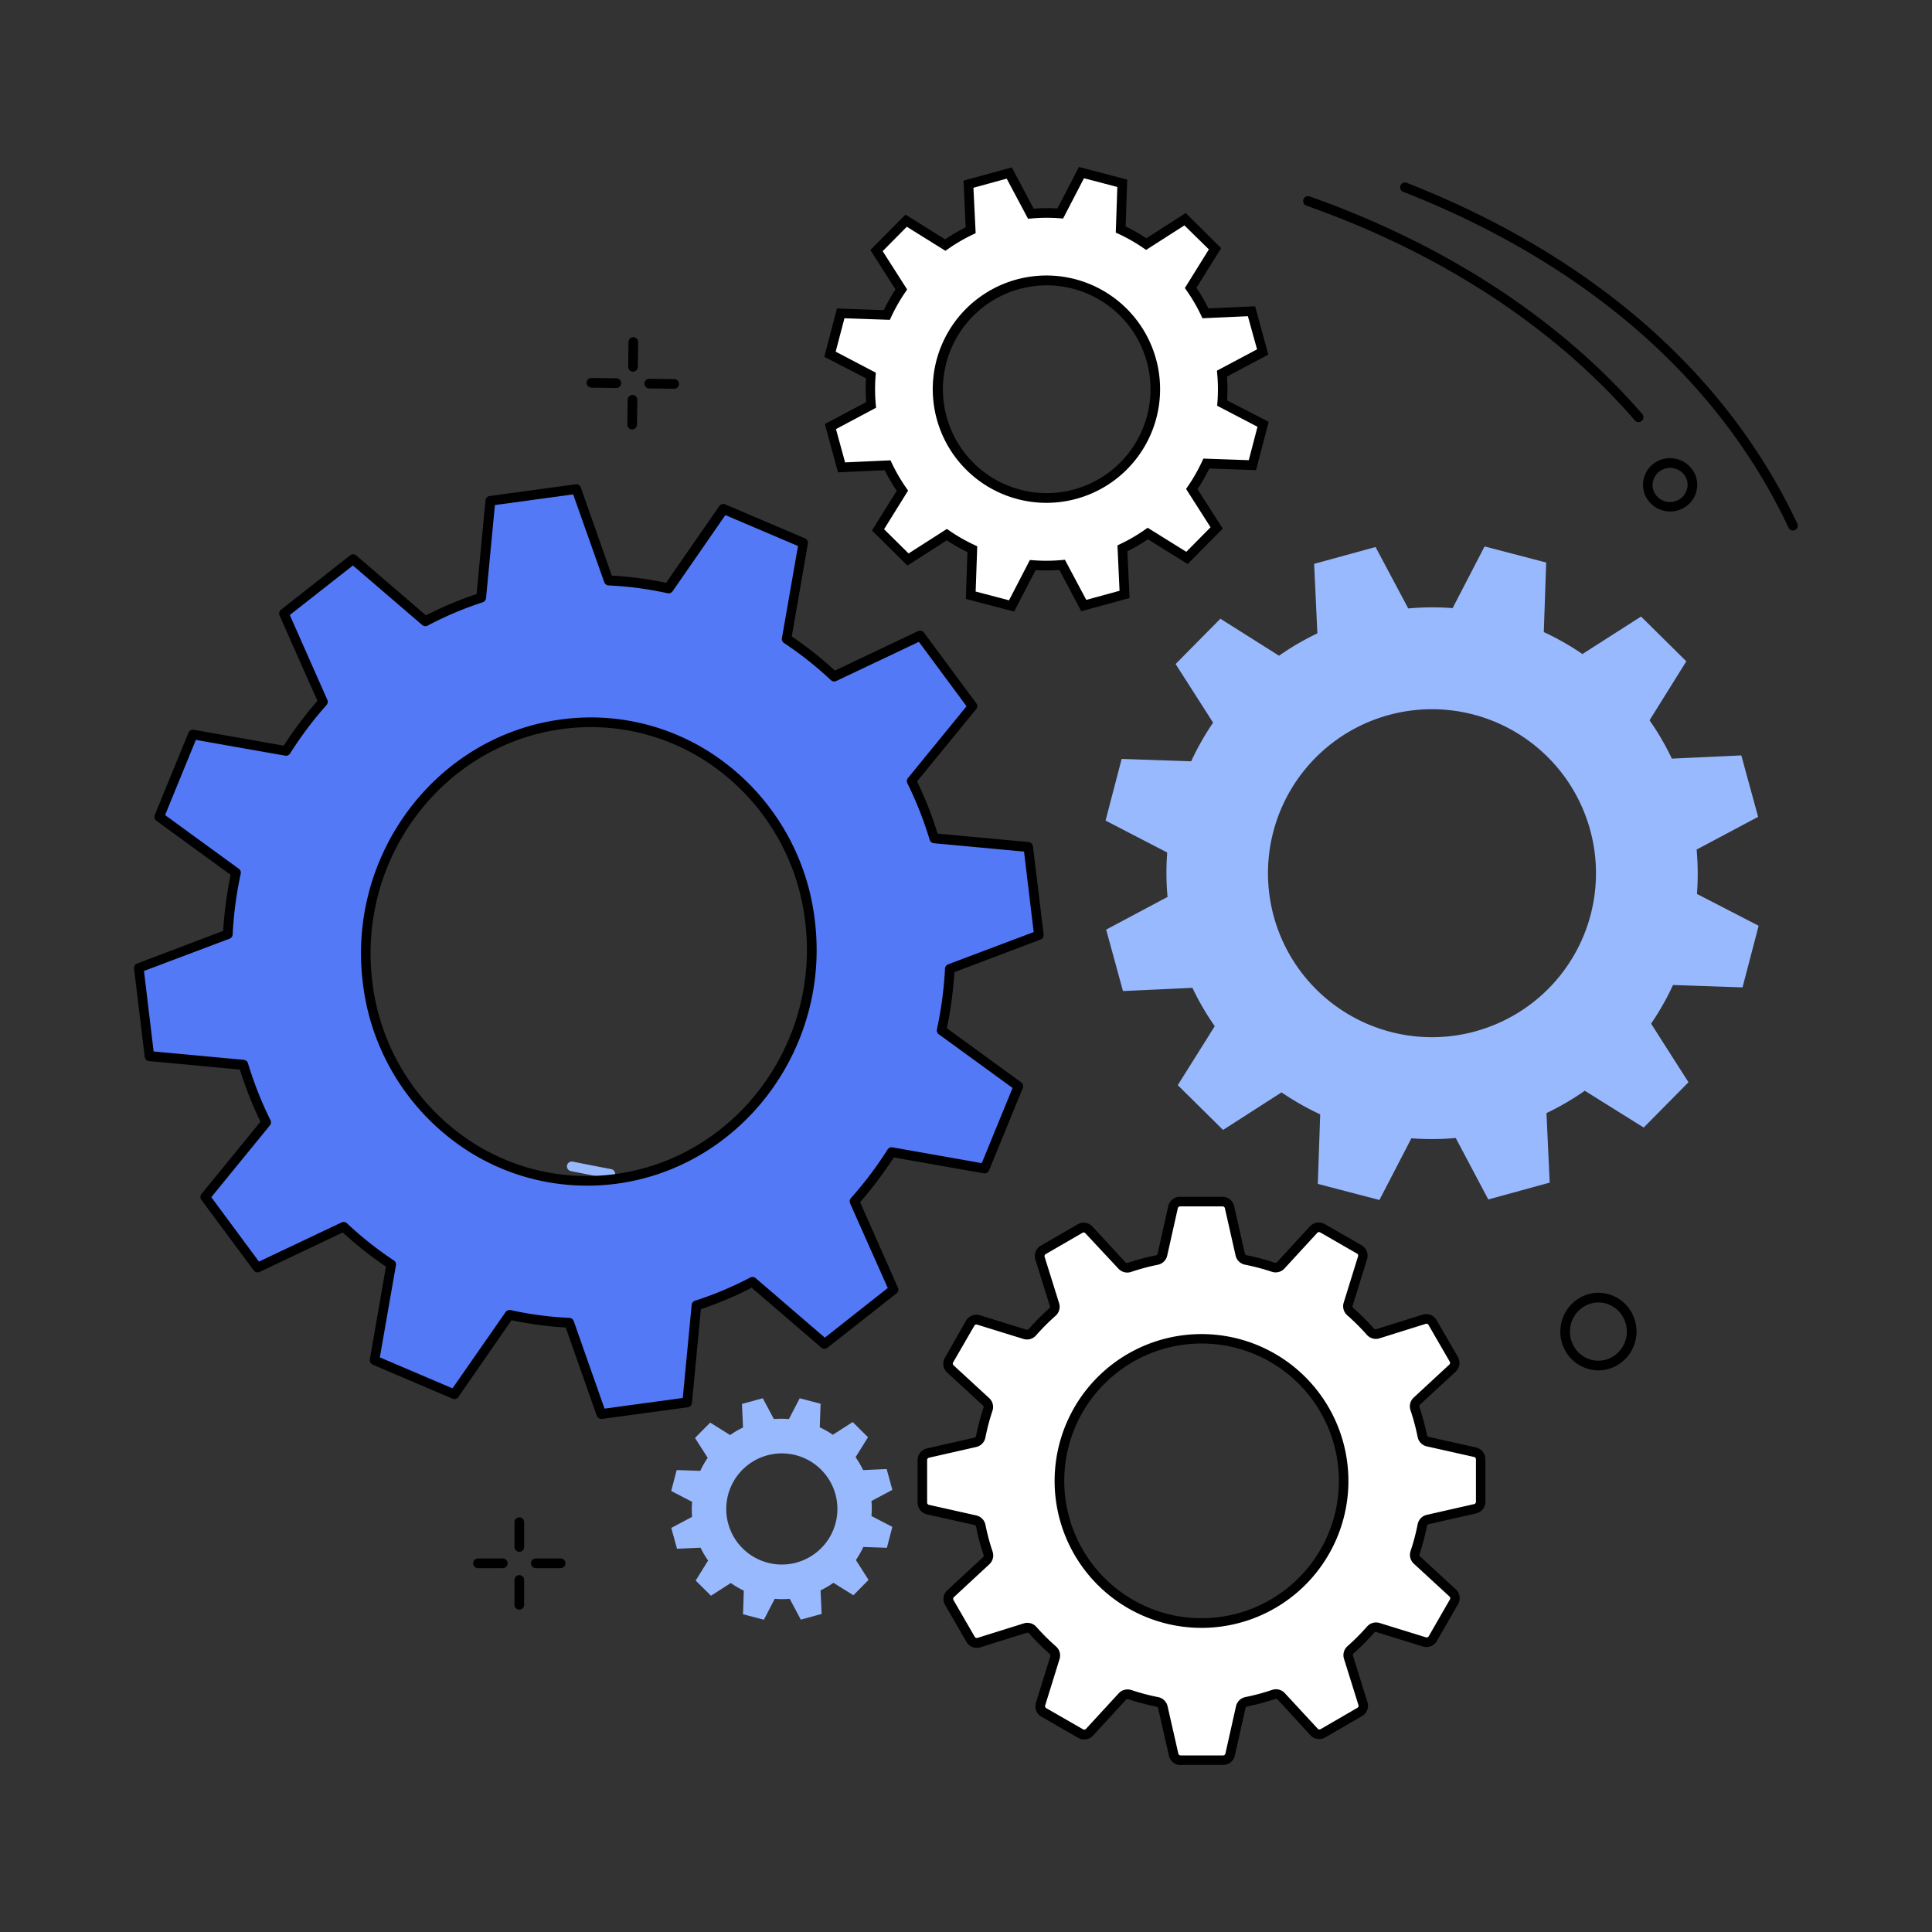
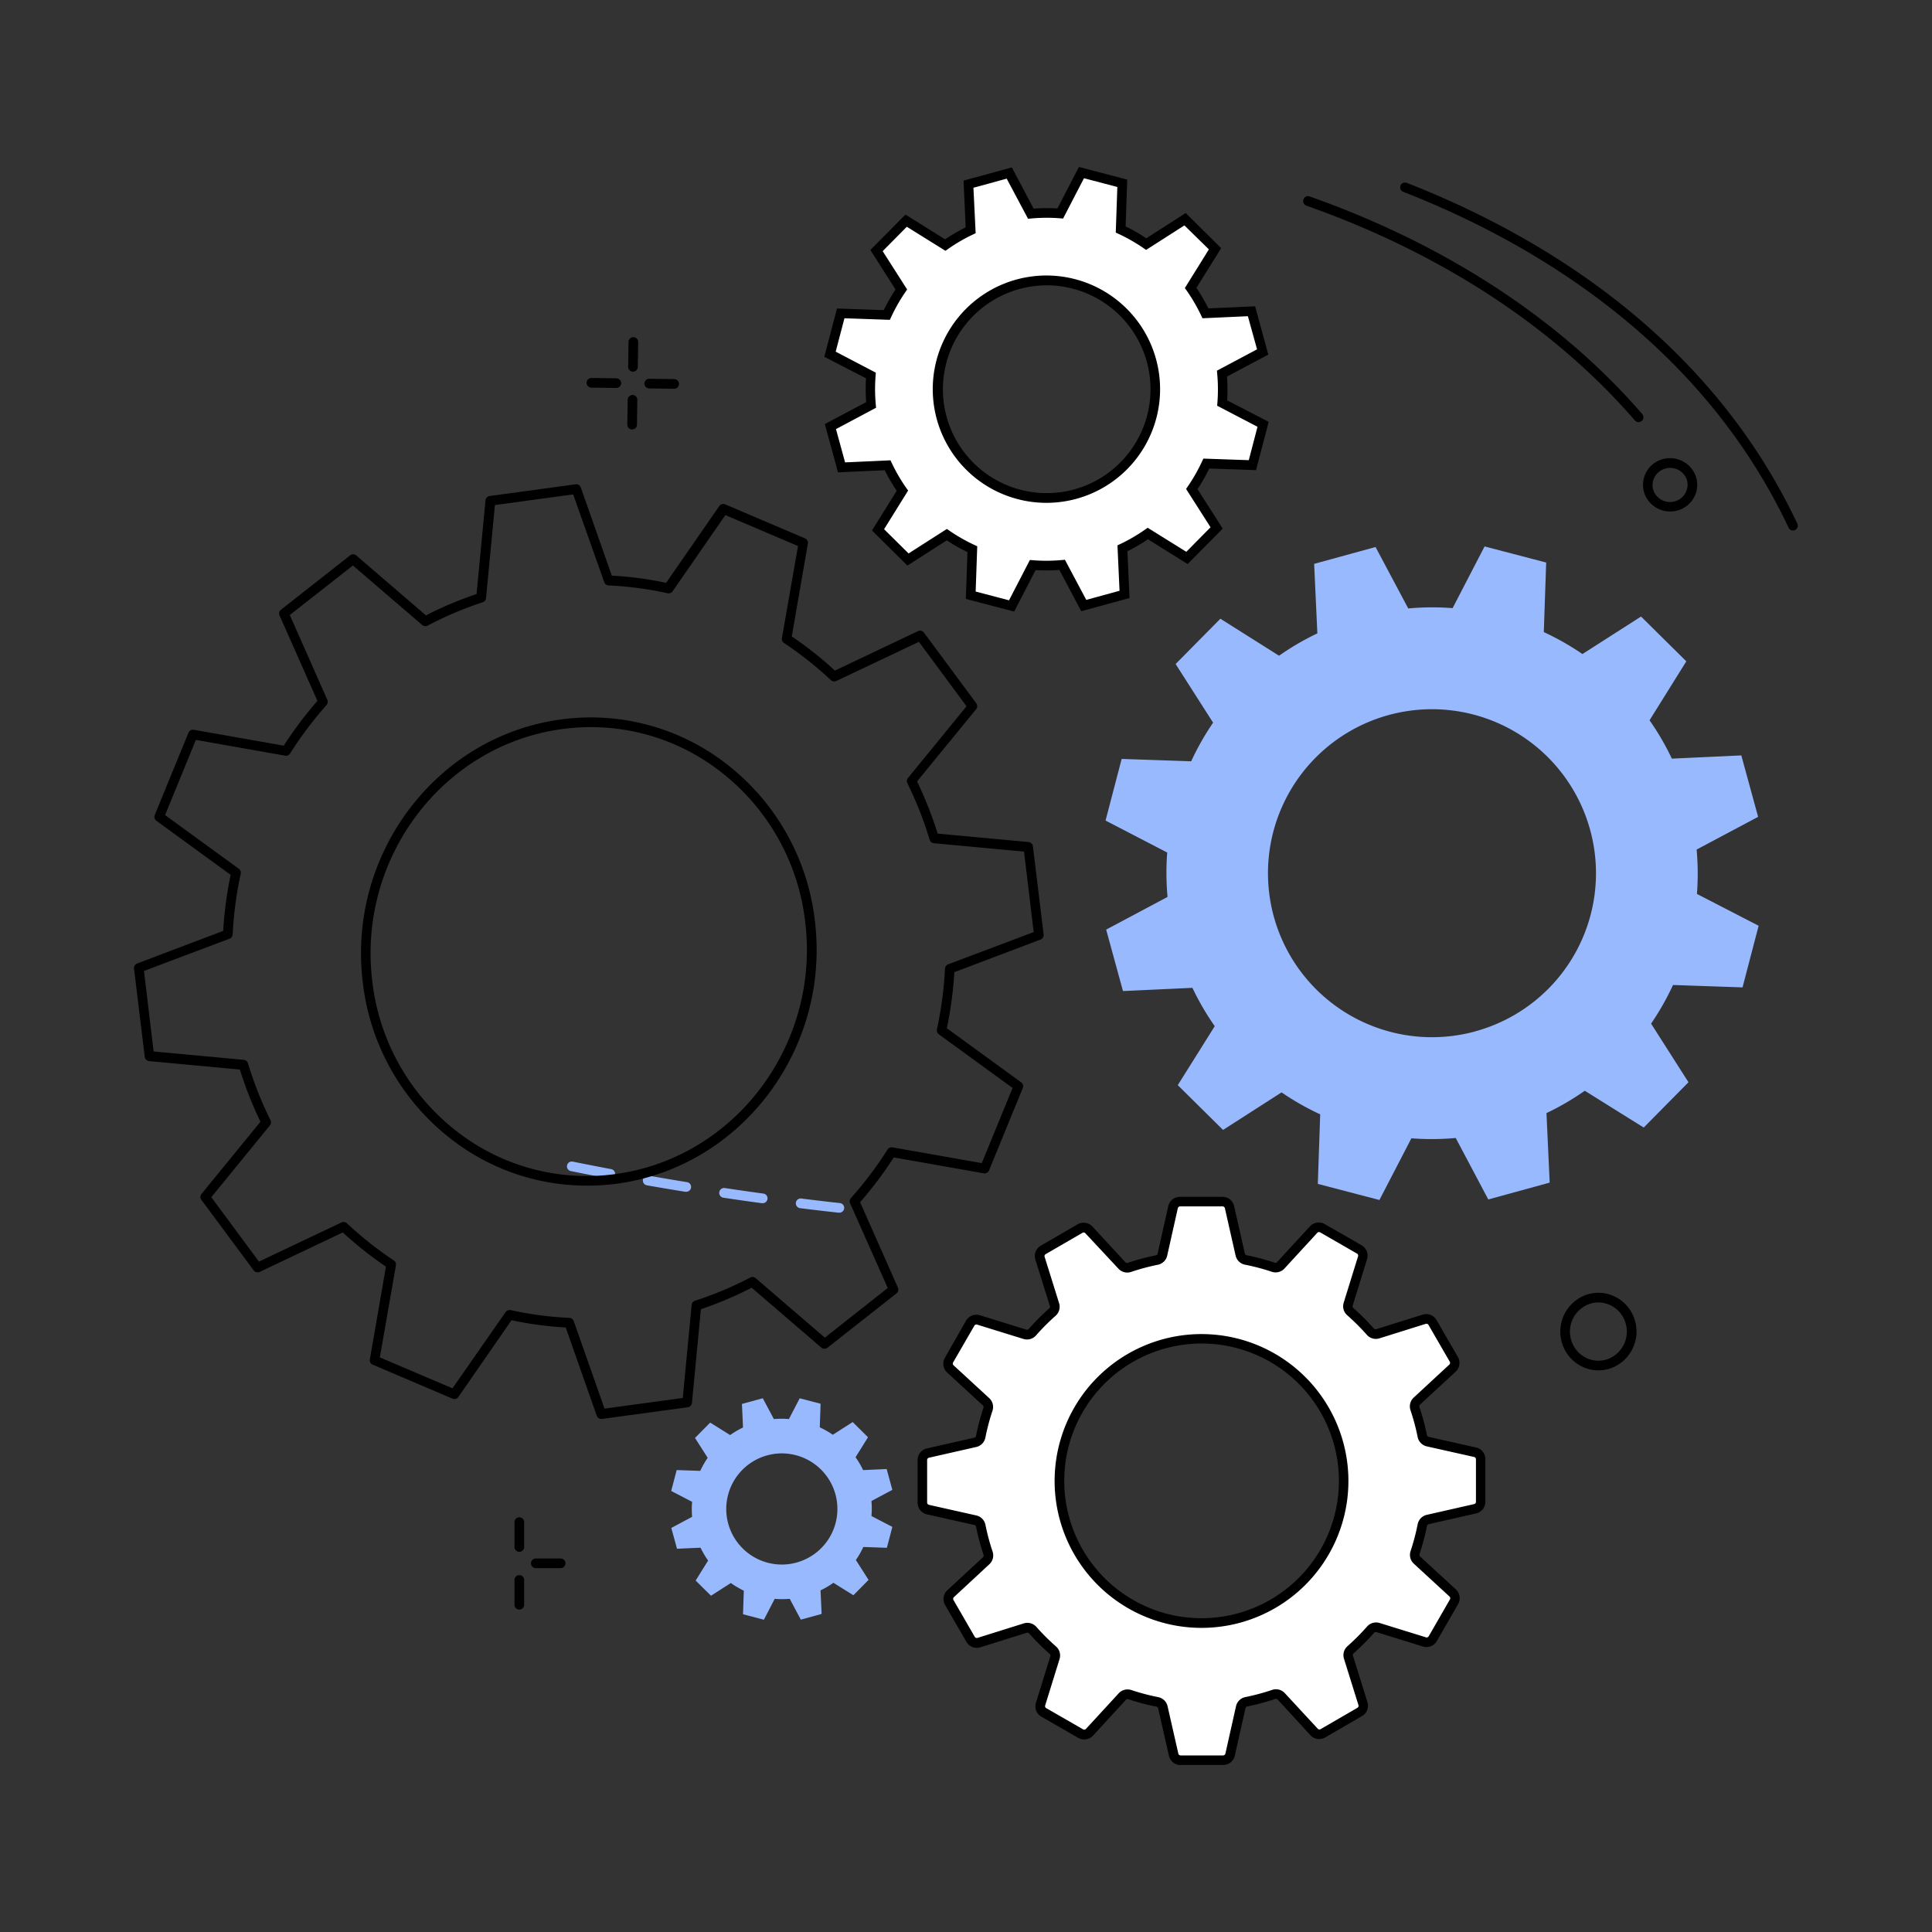
<svg xmlns="http://www.w3.org/2000/svg" viewBox="0 0 600 600">
  <rect x="0" y="0" width="600" height="600" fill="#333333" stroke="none" />
  <defs>
    <style>.cls-1{fill:#fff;}.cls-2{fill:#99b9ff;}.cls-3{fill:#5479f7;}</style>
  </defs>
  <title>icМонтажная область 542</title>
  <g id="Illustration">
    <g id="Collaboration">
      <path class="cls-1" d="M459.84,453.15A2.23,2.23,0,0,0,458.1,451l-14.71-3.3a2.22,2.22,0,0,1-1.68-1.74,69.42,69.42,0,0,0-2.27-8.5,2.21,2.21,0,0,1,.58-2.34l11.06-10.24a2.23,2.23,0,0,0,.41-2.75l-6.61-11.43a2.23,2.23,0,0,0-2.59-1l-14.4,4.51a2.21,2.21,0,0,1-2.32-.66,70.27,70.27,0,0,0-6.22-6.2,2.22,2.22,0,0,1-.67-2.32l4.47-14.42a2.23,2.23,0,0,0-1-2.59l-11.44-6.58a2.23,2.23,0,0,0-2.75.42l-10.2,11.09a2.21,2.21,0,0,1-2.34.59,69.41,69.41,0,0,0-8.5-2.25,2.22,2.22,0,0,1-1.74-1.68l-3.34-14.71a2.23,2.23,0,0,0-2.18-1.74l-13.2,0a2.23,2.23,0,0,0-2.17,1.74L361,389.62a2.22,2.22,0,0,1-1.74,1.68,69.41,69.41,0,0,0-8.5,2.27,2.21,2.21,0,0,1-2.34-.58l-10.23-11.05a2.23,2.23,0,0,0-2.75-.41L324,388.15a2.23,2.23,0,0,0-1,2.59l4.5,14.41a2.21,2.21,0,0,1-.66,2.32,70.39,70.39,0,0,0-6.21,6.23,2.21,2.21,0,0,1-2.32.67L303.9,409.9a2.23,2.23,0,0,0-2.59,1l-6.59,11.45a2.23,2.23,0,0,0,.42,2.75l11.08,10.2a2.21,2.21,0,0,1,.59,2.34,69.46,69.46,0,0,0-2.25,8.51,2.22,2.22,0,0,1-1.68,1.74l-14.71,3.34a2.23,2.23,0,0,0-1.73,2.17l0,13.21a2.23,2.23,0,0,0,1.74,2.17l14.71,3.3a2.22,2.22,0,0,1,1.68,1.74,69.45,69.45,0,0,0,2.27,8.5,2.21,2.21,0,0,1-.58,2.34l-11.06,10.24a2.23,2.23,0,0,0-.41,2.75l6.61,11.43a2.23,2.23,0,0,0,2.59,1l14.4-4.51a2.21,2.21,0,0,1,2.32.66,70.39,70.39,0,0,0,6.22,6.2,2.21,2.21,0,0,1,.67,2.32l-4.47,14.42a2.23,2.23,0,0,0,1,2.59l11.44,6.58a2.23,2.23,0,0,0,2.75-.42l10.2-11.09a2.21,2.21,0,0,1,2.34-.59,69.34,69.34,0,0,0,8.5,2.25,2.22,2.22,0,0,1,1.74,1.68l3.34,14.71a2.23,2.23,0,0,0,2.18,1.74l13.2,0a2.23,2.23,0,0,0,2.17-1.74l3.3-14.73a2.22,2.22,0,0,1,1.74-1.68,69.39,69.39,0,0,0,8.5-2.27,2.21,2.21,0,0,1,2.34.58l10.23,11.05a2.23,2.23,0,0,0,2.75.41l11.42-6.62a2.23,2.23,0,0,0,1-2.59l-4.5-14.41a2.21,2.21,0,0,1,.66-2.32,70.41,70.41,0,0,0,6.2-6.23,2.21,2.21,0,0,1,2.32-.67l14.41,4.46a2.23,2.23,0,0,0,2.59-1l6.59-11.45a2.23,2.23,0,0,0-.42-2.75l-11.08-10.2a2.21,2.21,0,0,1-.59-2.34,69.47,69.47,0,0,0,2.25-8.51,2.22,2.22,0,0,1,1.68-1.74l14.71-3.34a2.23,2.23,0,0,0,1.73-2.18ZM367,503.61A44.15,44.15,0,1,1,416.87,466,44.15,44.15,0,0,1,367,503.61Z" />
      <path d="M366.65,548.16a3.71,3.71,0,0,1-3.63-2.9l-3.34-14.71a.71.71,0,0,0-.57-.54,71.08,71.08,0,0,1-8.68-2.3.71.71,0,0,0-.76.18L339.46,539a3.7,3.7,0,0,1-4.6.71l-11.44-6.58a3.71,3.71,0,0,1-1.7-4.33l4.47-14.42a.71.71,0,0,0-.22-.75,72.13,72.13,0,0,1-6.35-6.34.71.71,0,0,0-.75-.22l-14.4,4.51a3.71,3.71,0,0,1-4.34-1.69l-6.61-11.43a3.71,3.71,0,0,1,.69-4.6l11.06-10.24a.71.71,0,0,0,.18-.76,71.19,71.19,0,0,1-2.32-8.69.71.71,0,0,0-.54-.57l-14.71-3.3a3.71,3.71,0,0,1-2.91-3.63l0-13.21a3.71,3.71,0,0,1,2.9-3.64l14.71-3.34a.72.72,0,0,0,.54-.57,71.34,71.34,0,0,1,2.3-8.69.71.71,0,0,0-.18-.76l-11.08-10.2a3.71,3.71,0,0,1-.71-4.6L300,410.17a3.71,3.71,0,0,1,4.33-1.7l14.41,4.46a.71.71,0,0,0,.75-.22,72.13,72.13,0,0,1,6.34-6.36.71.71,0,0,0,.22-.75l-4.5-14.41a3.71,3.71,0,0,1,1.69-4.34l11.42-6.62a3.71,3.71,0,0,1,4.61.69L349.5,392a.71.71,0,0,0,.76.18,71.19,71.19,0,0,1,8.68-2.32.71.71,0,0,0,.57-.54l3.3-14.73a3.71,3.71,0,0,1,3.63-2.91l13.2,0h0a3.71,3.71,0,0,1,3.63,2.9l3.33,14.71a.72.72,0,0,0,.57.54,71.2,71.2,0,0,1,8.68,2.3.71.71,0,0,0,.76-.18l10.2-11.09a3.71,3.71,0,0,1,4.6-.71l11.44,6.58a3.71,3.71,0,0,1,1.7,4.33l-4.47,14.42a.71.71,0,0,0,.22.75,72,72,0,0,1,6.35,6.34.71.71,0,0,0,.75.22l14.4-4.51a3.71,3.71,0,0,1,4.34,1.69l6.61,11.43a3.71,3.71,0,0,1-.69,4.6L441,436.21a.71.71,0,0,0-.18.76,71.2,71.2,0,0,1,2.32,8.69.71.71,0,0,0,.54.57l14.71,3.3a3.71,3.71,0,0,1,2.91,3.63l0,13.21a3.71,3.71,0,0,1-2.9,3.64l-14.71,3.34a.71.71,0,0,0-.54.57,71.5,71.5,0,0,1-2.3,8.7.71.71,0,0,0,.18.76l11.08,10.2a3.71,3.71,0,0,1,.71,4.6l-6.59,11.45a3.7,3.7,0,0,1-4.34,1.7l-14.41-4.46a.71.71,0,0,0-.75.22,72.09,72.09,0,0,1-6.34,6.36.71.71,0,0,0-.22.75l4.5,14.41a3.71,3.71,0,0,1-1.69,4.34l-11.42,6.62a3.71,3.71,0,0,1-4.61-.69L396.8,527.81a.71.71,0,0,0-.76-.18,71.17,71.17,0,0,1-8.68,2.32.72.72,0,0,0-.57.54l-3.3,14.72a3.71,3.71,0,0,1-3.63,2.91l-13.2,0Zm-16.47-23.49a3.76,3.76,0,0,1,1.19.19,68.11,68.11,0,0,0,8.32,2.2,3.72,3.72,0,0,1,2.91,2.82l3.34,14.71a.72.72,0,0,0,.71.57h0l13.2,0a.72.72,0,0,0,.71-.57l3.3-14.73a3.73,3.73,0,0,1,2.91-2.82,68,68,0,0,0,8.31-2.23,3.72,3.72,0,0,1,3.92,1l10.23,11.05a.72.72,0,0,0,.9.14l11.42-6.62a.72.72,0,0,0,.33-.85l-4.5-14.41a3.73,3.73,0,0,1,1.1-3.89,69.11,69.11,0,0,0,6.07-6.09,3.72,3.72,0,0,1,3.89-1.11l14.41,4.46a.72.72,0,0,0,.85-.33l6.59-11.45a.72.72,0,0,0-.14-.9l-11.08-10.2a3.73,3.73,0,0,1-1-3.92,68.31,68.31,0,0,0,2.2-8.33,3.73,3.73,0,0,1,2.82-2.91l14.71-3.34a.73.73,0,0,0,.57-.71l0-13.21a.72.72,0,0,0-.57-.71l-14.71-3.3a3.73,3.73,0,0,1-2.83-2.91,68.3,68.3,0,0,0-2.22-8.32,3.72,3.72,0,0,1,1-3.92l11.06-10.24a.72.72,0,0,0,.14-.9l-6.61-11.43a.73.73,0,0,0-.85-.33l-14.4,4.51a3.72,3.72,0,0,1-3.89-1.1,69.11,69.11,0,0,0-6.09-6.07,3.72,3.72,0,0,1-1.11-3.89l4.47-14.42a.72.72,0,0,0-.33-.85l-11.44-6.58a.72.72,0,0,0-.9.14l-10.2,11.09a3.72,3.72,0,0,1-3.92,1,68.17,68.17,0,0,0-8.32-2.2,3.73,3.73,0,0,1-2.92-2.82l-3.33-14.71a.72.72,0,0,0-.71-.57h0l-13.2,0a.72.72,0,0,0-.71.57l-3.3,14.73a3.72,3.72,0,0,1-2.9,2.82,68.23,68.23,0,0,0-8.31,2.23,3.72,3.72,0,0,1-3.92-1L337.07,383a.72.72,0,0,0-.9-.14l-11.42,6.62a.72.72,0,0,0-.33.85l4.5,14.41a3.72,3.72,0,0,1-1.1,3.89,69.15,69.15,0,0,0-6.07,6.09,3.72,3.72,0,0,1-3.89,1.11l-14.41-4.46a.72.72,0,0,0-.85.33L296,423.11a.72.72,0,0,0,.14.9l11.08,10.2a3.73,3.73,0,0,1,1,3.92,68.2,68.2,0,0,0-2.2,8.33,3.73,3.73,0,0,1-2.82,2.91l-14.7,3.34a.73.73,0,0,0-.57.71l0,13.21a.72.72,0,0,0,.57.71l14.71,3.3a3.73,3.73,0,0,1,2.83,2.91,68.08,68.08,0,0,0,2.22,8.32,3.73,3.73,0,0,1-1,3.92L296.25,496a.73.73,0,0,0-.14.9l6.61,11.43a.73.73,0,0,0,.85.33l14.4-4.51a3.72,3.72,0,0,1,3.89,1.1,69.09,69.09,0,0,0,6.09,6.07,3.72,3.72,0,0,1,1.11,3.89l-4.47,14.42a.72.72,0,0,0,.33.85l11.44,6.58a.72.72,0,0,0,.9-.14l10.2-11.09A3.71,3.71,0,0,1,350.19,524.67Zm23-19.12a45.88,45.88,0,0,1-6.36-.44h0a45.62,45.62,0,1,1,6.36.44Zm-5.94-3.42A42.65,42.65,0,1,0,330.92,454a42.69,42.69,0,0,0,36.32,48.15Z" />
      <path class="cls-1" d="M392.13,109.3l-3.46-12.65-14.3.65a54.32,54.32,0,0,0-4.59-7.9l7.57-12.14L368,68,356,75.76A55,55,0,0,0,348,71.24l.49-14.32L335.87,53.6l-6.58,12.7a54.3,54.3,0,0,0-9.13.07l-6.73-12.64-12.64,3.46.65,14.31a54.32,54.32,0,0,0-7.89,4.6l-12.13-7.58-9.22,9.32,7.71,12.07a55.09,55.09,0,0,0-4.52,7.93l-14.31-.49L257.77,110l12.69,6.58a54.36,54.36,0,0,0,.07,9.14l-12.64,6.73,3.46,12.65,14.3-.65a54.33,54.33,0,0,0,4.6,7.9l-7.57,12.14,9.32,9.22L294.06,166a55,55,0,0,0,7.92,4.52l-.49,14.32,12.68,3.33,6.58-12.7a54.26,54.26,0,0,0,9.13-.07l6.73,12.64,12.64-3.46-.65-14.31a54.28,54.28,0,0,0,7.89-4.6l12.13,7.58,9.22-9.32-7.71-12.07a55.06,55.06,0,0,0,4.52-7.93l14.31.49,3.32-12.69-12.69-6.58a54.37,54.37,0,0,0-.07-9.14Zm-58.21,44.15A33.76,33.76,0,1,1,357.55,112,33.73,33.73,0,0,1,333.92,153.45Z" />
      <path d="M314.95,189.93l-15-3.93.5-14.53a56.79,56.79,0,0,1-6.41-3.66l-12.24,7.84-11-10.91,7.68-12.32a56,56,0,0,1-3.72-6.39l-14.51.66-4.09-15L269,124.89a56,56,0,0,1-.05-7.4L256,110.81l3.93-15,14.52.5a56.83,56.83,0,0,1,3.66-6.42L270.3,77.64l10.9-11,12.31,7.69a56,56,0,0,1,6.39-3.72l-.66-14.52,15-4.1L321,64.79a56.1,56.1,0,0,1,7.39-.05l6.68-12.89,15,3.93-.5,14.53A56.76,56.76,0,0,1,356,74l12.24-7.84,11,10.91-7.68,12.32a56.11,56.11,0,0,1,3.72,6.39l14.51-.66,4.09,15-12.82,6.83a56.22,56.22,0,0,1,.05,7.4L394,131l-3.93,15-14.52-.5a56.89,56.89,0,0,1-3.65,6.42l7.83,12.25-10.9,11-12.31-7.69a56,56,0,0,1-6.39,3.72l.66,14.52-15,4.1L329,177a56,56,0,0,1-7.39.05ZM303,183.71l10.36,2.72,6.48-12.52,1,.08a53,53,0,0,0,8.88-.06l1-.09,6.63,12.46,10.33-2.83-.64-14.1.9-.43a52.87,52.87,0,0,0,7.67-4.47l.81-.57,12,7.47,7.53-7.62-7.6-11.9.56-.82a53.75,53.75,0,0,0,4.39-7.71l.42-.9,14.1.49,2.71-10.37L378,126l.08-1a53,53,0,0,0-.06-8.88l-.09-1,12.46-6.63L387.54,98.2l-14.1.64-.43-.9a53,53,0,0,0-4.47-7.68l-.57-.81,7.46-12L367.83,70l-11.89,7.61-.82-.56a53.71,53.71,0,0,0-7.71-4.4l-.9-.42L347,58.07l-10.36-2.72-6.49,12.52-1-.08a53,53,0,0,0-8.88.06l-1,.09-6.63-12.46-10.33,2.83L303,72.42l-.9.43a53,53,0,0,0-7.67,4.47l-.81.57-12-7.47L274.12,78l7.6,11.9-.56.82a53.83,53.83,0,0,0-4.39,7.71l-.42.9-14.1-.49-2.72,10.37L272,115.74l-.08,1a53.22,53.22,0,0,0,.06,8.89l.09,1-12.45,6.63,2.83,10.34,14.1-.64.43.9a53,53,0,0,0,4.47,7.68l.57.81-7.46,12,7.61,7.53,11.89-7.61.82.56a53.72,53.72,0,0,0,7.71,4.4l.9.42ZM325,156.16a35.3,35.3,0,1,1,9.36-1.27h0A35.41,35.41,0,0,1,325,156.16Zm.11-67.55a32.29,32.29,0,0,0-31.14,40.79,32.23,32.23,0,0,0,39.6,22.6h0a32.27,32.27,0,0,0-8.46-63.39Z" />
      <path class="cls-2" d="M546,253.68l-5.22-19.08-21.57,1a82,82,0,0,0-6.93-11.91l11.42-18.31-14.06-13.91-18.2,11.65a83,83,0,0,0-12-6.82l.74-21.6-19.13-5-9.93,19.16a81.91,81.91,0,0,0-13.78.1l-10.15-19.08-19.07,5.23,1,21.59a82,82,0,0,0-11.9,6.94L379,192.15l-13.9,14.07,11.64,18.21a83.09,83.09,0,0,0-6.81,12l-21.59-.74-5,19.14,19.15,9.93a82,82,0,0,0,.1,13.79l-19.06,10.15,5.22,19.08,21.57-1a82,82,0,0,0,6.93,11.91L365.77,337l14.06,13.91L398,339.25a83,83,0,0,0,12,6.82l-.74,21.6,19.13,5,9.93-19.16a81.85,81.85,0,0,0,13.77-.1L462.2,372.5l19.07-5.23-1-21.59a81.89,81.89,0,0,0,11.9-6.94l18.3,11.43,13.9-14.07L512.76,317.9a83.06,83.06,0,0,0,6.81-12l21.59.74,5-19.14L527,277.62a82,82,0,0,0-.1-13.78Zm-87.82,66.62a50.93,50.93,0,1,1,35.65-62.58A50.89,50.89,0,0,1,458.17,320.29Z" />
      <path class="cls-2" d="M277.13,462.69l-1.77-6.47-7.31.33a27.78,27.78,0,0,0-2.35-4l3.87-6.2-4.76-4.72-6.17,3.95a28.11,28.11,0,0,0-4.05-2.31l.25-7.32-6.48-1.7L245,440.7a27.76,27.76,0,0,0-4.67,0l-3.44-6.46L230.42,436l.33,7.32a27.77,27.77,0,0,0-4,2.35l-6.2-3.87-4.71,4.77,3.94,6.17a28.16,28.16,0,0,0-2.31,4.05l-7.32-.25-1.7,6.49,6.49,3.37a27.79,27.79,0,0,0,0,4.67l-6.46,3.44,1.77,6.47,7.31-.33a27.78,27.78,0,0,0,2.35,4l-3.87,6.2,4.76,4.72,6.17-3.95A28.1,28.1,0,0,0,231,494l-.25,7.32,6.48,1.7,3.36-6.49a27.74,27.74,0,0,0,4.67,0l3.44,6.46,6.46-1.77-.33-7.32a27.75,27.75,0,0,0,4-2.35l6.2,3.87,4.71-4.77-3.94-6.17a28.14,28.14,0,0,0,2.31-4.05l7.32.25,1.7-6.49-6.49-3.37a27.8,27.8,0,0,0,0-4.67Zm-29.76,22.58a17.26,17.26,0,1,1,12.08-21.21A17.25,17.25,0,0,1,247.37,485.26Z" />
      <path class="cls-2" d="M260.59,376.61h-.17c-4-.44-8-.91-11.94-1.4a1.5,1.5,0,0,1,.37-3c4,.49,8,1,11.9,1.4a1.5,1.5,0,0,1-.16,3Zm-23.82-2.95h-.21c-4-.54-8-1.11-11.9-1.7a1.5,1.5,0,1,1,.44-3c3.93.59,7.92,1.16,11.86,1.7a1.5,1.5,0,0,1-.2,3ZM213,370.11l-.24,0c-3.94-.64-7.92-1.31-11.85-2a1.5,1.5,0,1,1,.52-3c3.91.69,7.89,1.36,11.81,2a1.5,1.5,0,0,1-.24,3ZM189.4,366l-.28,0c-3.94-.74-7.91-1.52-11.8-2.3a1.5,1.5,0,1,1,.59-2.94c3.87.78,7.83,1.55,11.76,2.3a1.5,1.5,0,0,1-.28,3Z" />
-       <path class="cls-3" d="M322.62,290.41,319.29,263l-29.24-2.71a115.44,115.44,0,0,0-7-17.81L302,219.28l-16.23-21.92L259,210.05a112,112,0,0,0-14.77-11.7l5.2-29.78L224.62,158l-17.09,24.66A108.29,108.29,0,0,0,189,180.22l-10-28.33-26.69,3.64-2.87,30.08A110.73,110.73,0,0,0,132.06,193l-22.42-19.28L88.19,190.54,100.32,218a117.12,117.12,0,0,0-11.5,15.28L59.9,228.12,49.44,253.68l23.86,17.37a117.93,117.93,0,0,0-2.54,19.11L43.11,300.62,46.44,328l29.24,2.71a115.45,115.45,0,0,0,7,17.81l-18.93,23.2L80,393.68,106.76,381a112.08,112.08,0,0,0,14.77,11.7l-5.2,29.78L141.11,433l17.09-24.66a108.26,108.26,0,0,0,18.57,2.46l10,28.33,26.69-3.64,2.87-30.08a110.66,110.66,0,0,0,17.38-7.36l22.42,19.28,21.45-16.86-12.14-27.41a117.08,117.08,0,0,0,11.5-15.28l28.92,5.11,10.47-25.56L292.44,320A117.92,117.92,0,0,0,295,300.87ZM191.43,366.09c-38,5.17-72.55-22.23-77.28-61.21s22.2-74.76,60.15-79.93,72.55,22.23,77.28,61.21S229.38,360.92,191.43,366.09Z" />
      <path d="M186.73,440.65a1.5,1.5,0,0,1-1.41-1l-9.63-27.38A110.14,110.14,0,0,1,158.86,410l-16.51,23.84a1.5,1.5,0,0,1-1.82.53l-24.78-10.56a1.5,1.5,0,0,1-.89-1.64l5-28.81a114,114,0,0,1-13.4-10.61L80.64,395a1.5,1.5,0,0,1-1.85-.46L62.56,372.65a1.5,1.5,0,0,1,0-1.84l18.33-22.45a117.5,117.5,0,0,1-6.39-16.2L46.3,329.53a1.5,1.5,0,0,1-1.35-1.31L41.62,300.8a1.5,1.5,0,0,1,1-1.58L69.31,289.1a119.75,119.75,0,0,1,2.32-17.41l-23.07-16.8a1.5,1.5,0,0,1-.5-1.78l10.47-25.56a1.5,1.5,0,0,1,1.65-.91l27.94,4.93a118.94,118.94,0,0,1,10.46-13.9L86.82,191.14a1.5,1.5,0,0,1,.45-1.79l21.45-16.86a1.5,1.5,0,0,1,1.91,0l21.65,18.62A112.73,112.73,0,0,1,148,184.49l2.78-29.11a1.5,1.5,0,0,1,1.29-1.34l26.69-3.64a1.5,1.5,0,0,1,1.62,1L190,178.77A110.2,110.2,0,0,1,206.87,181l16.51-23.84a1.5,1.5,0,0,1,1.82-.53L250,167.2a1.5,1.5,0,0,1,.89,1.64l-5,28.81a114,114,0,0,1,13.4,10.61L285.09,196a1.5,1.5,0,0,1,1.85.46l16.23,21.92a1.5,1.5,0,0,1,0,1.84L284.8,242.68a117.45,117.45,0,0,1,6.39,16.2l28.24,2.62a1.5,1.5,0,0,1,1.35,1.31l3.33,27.41a1.5,1.5,0,0,1-1,1.58l-26.73,10.12a119.9,119.9,0,0,1-2.32,17.41l23.07,16.8a1.5,1.5,0,0,1,.5,1.78l-10.47,25.56a1.5,1.5,0,0,1-1.65.91l-27.94-4.93a119,119,0,0,1-10.46,13.9l11.75,26.54a1.5,1.5,0,0,1-.45,1.79L257,418.53a1.5,1.5,0,0,1-1.91,0l-21.65-18.62a112.63,112.63,0,0,1-15.77,6.67l-2.78,29.11a1.5,1.5,0,0,1-1.29,1.34l-26.69,3.64Zm-28.53-33.8a1.5,1.5,0,0,1,.33,0,107.07,107.07,0,0,0,18.31,2.43,1.5,1.5,0,0,1,1.34,1l9.56,27.18,24.3-3.31,2.76-28.9a1.5,1.5,0,0,1,1-1.28A109.53,109.53,0,0,0,233,396.75a1.5,1.5,0,0,1,1.68.19l21.48,18.48L275.7,400,264,373.69a1.5,1.5,0,0,1,.25-1.6A116,116,0,0,0,275.64,357a1.5,1.5,0,0,1,1.53-.68l27.73,4.9,9.56-23.35L291.55,321.2a1.5,1.5,0,0,1-.58-1.53,116.85,116.85,0,0,0,2.51-18.87,1.5,1.5,0,0,1,1-1.33l26.54-10-3-25-28-2.6a1.5,1.5,0,0,1-1.3-1.06,114.44,114.44,0,0,0-6.93-17.57,1.5,1.5,0,0,1,.18-1.61l18.2-22.3-14.8-20-25.65,12.16a1.5,1.5,0,0,1-1.67-.26,110.93,110.93,0,0,0-14.57-11.54,1.5,1.5,0,0,1-.65-1.51l5-28.6-22.56-9.61-16.39,23.66a1.5,1.5,0,0,1-1.56.61,107.14,107.14,0,0,0-18.31-2.43,1.5,1.5,0,0,1-1.35-1L178,153.54l-24.3,3.31-2.76,28.9a1.5,1.5,0,0,1-1,1.28,109.57,109.57,0,0,0-17.14,7.26,1.5,1.5,0,0,1-1.68-.19L109.6,175.62,90,191l11.66,26.35a1.5,1.5,0,0,1-.25,1.6A115.92,115.92,0,0,0,90.09,234a1.49,1.49,0,0,1-1.53.68l-27.73-4.9-9.56,23.35,22.91,16.68a1.5,1.5,0,0,1,.58,1.53,116.8,116.8,0,0,0-2.51,18.87,1.5,1.5,0,0,1-1,1.33l-26.54,10,3,25,28,2.6a1.5,1.5,0,0,1,1.3,1.06A114.35,114.35,0,0,0,84,347.89a1.5,1.5,0,0,1-.18,1.61l-18.2,22.3,14.8,20,25.65-12.16a1.5,1.5,0,0,1,1.67.26,111,111,0,0,0,14.57,11.54,1.5,1.5,0,0,1,.65,1.51l-5,28.6,22.56,9.61L157,407.5A1.5,1.5,0,0,1,158.2,406.85Zm24-38.64a68.61,68.61,0,0,1-42.1-14.46,71.87,71.87,0,0,1-27.44-48.7c-4.82-39.72,22.74-76.33,61.44-81.6a68.61,68.61,0,0,1,51.54,13.82A71.87,71.87,0,0,1,253.07,286c4.82,39.72-22.74,76.33-61.44,81.6h0A69.9,69.9,0,0,1,182.2,368.22Zm9-3.61.2,1.49-.2-1.49c37.08-5.05,63.49-40.16,58.87-78.26a68.9,68.9,0,0,0-26.29-46.69,65.62,65.62,0,0,0-49.3-13.22c-37.08,5.05-63.49,40.16-58.87,78.26a68.89,68.89,0,0,0,26.29,46.69A65.62,65.62,0,0,0,191.23,364.6Z" />
      <path d="M200.13,119.11a1.5,1.5,0,0,1,1.52-1.48l7.71.11a1.5,1.5,0,1,1,0,3l-7.71-.11A1.5,1.5,0,0,1,200.13,119.11Z" />
      <path d="M182.17,118.86a1.5,1.5,0,0,1,1.52-1.48l7.71.11a1.5,1.5,0,0,1,0,3l-7.71-.11A1.5,1.5,0,0,1,182.17,118.86Z" />
      <path d="M195.08,113.92l.11-7.71a1.5,1.5,0,1,1,3,0l-.11,7.71a1.5,1.5,0,0,1-3,0Z" />
      <path d="M194.82,131.87l.11-7.71a1.5,1.5,0,1,1,3,0l-.11,7.71a1.5,1.5,0,1,1-3,0Z" />
      <path d="M496.4,425.58a11.63,11.63,0,0,1-4.22-.8,11.83,11.83,0,0,1-6.61-6.41,12.14,12.14,0,0,1,6.06-15.85h0a11.56,11.56,0,0,1,9-.23,11.83,11.83,0,0,1,6.61,6.41,12.14,12.14,0,0,1-6.06,15.85A11.63,11.63,0,0,1,496.4,425.58Zm0-21.09a8.64,8.64,0,0,0-3.55.77h0a9.13,9.13,0,0,0-4.53,11.93,8.86,8.86,0,0,0,4.94,4.8,8.59,8.59,0,0,0,6.68-.17,9.13,9.13,0,0,0,4.53-11.93,8.86,8.86,0,0,0-4.94-4.8A8.65,8.65,0,0,0,496.4,404.49Zm-4.16-.6h0Z" />
      <path d="M161.28,481.93a1.5,1.5,0,0,1-1.5-1.5v-7.71a1.5,1.5,0,0,1,3,0v7.71A1.5,1.5,0,0,1,161.28,481.93Z" />
      <path d="M161.28,499.88a1.5,1.5,0,0,1-1.5-1.5v-7.71a1.5,1.5,0,0,1,3,0v7.71A1.5,1.5,0,0,1,161.28,499.88Z" />
-       <path d="M156.15,487h-7.71a1.5,1.5,0,1,1,0-3h7.71a1.5,1.5,0,1,1,0,3Z" />
      <path d="M174.11,487H166.4a1.5,1.5,0,1,1,0-3h7.71a1.5,1.5,0,1,1,0,3Z" />
      <path d="M404.71,62.41a1.52,1.52,0,0,1,.08-.48A1.5,1.5,0,0,1,406.7,61C449,75.93,484.7,99.29,510,128.58a1.5,1.5,0,1,1-2.27,2c-25-28.9-60.25-52-102-66.7A1.5,1.5,0,0,1,404.71,62.41Z" />
      <path d="M434.83,58.15a1.5,1.5,0,0,1,2-1.38c40,15.61,93.45,46.65,121.37,105.9a1.5,1.5,0,0,1-2.71,1.28C528,105.6,475.24,75,435.79,59.57A1.5,1.5,0,0,1,434.83,58.15Z" />
      <path d="M510.25,150.49a8.18,8.18,0,0,1,.6-3,8.3,8.3,0,0,1,4.56-4.57,8.51,8.51,0,0,1,11,4.4h0a8.13,8.13,0,0,1,.07,6.32,8.3,8.3,0,0,1-4.56,4.57,8.51,8.51,0,0,1-11-4.4A8.16,8.16,0,0,1,510.25,150.49Zm13.45-1.94a5.5,5.5,0,0,0-7.15-2.82,5.32,5.32,0,0,0-2.93,2.93,5.15,5.15,0,0,0,0,4,5.5,5.5,0,0,0,7.14,2.82,5.32,5.32,0,0,0,2.93-2.93,5.15,5.15,0,0,0,0-4Z" />
    </g>
  </g>
</svg>